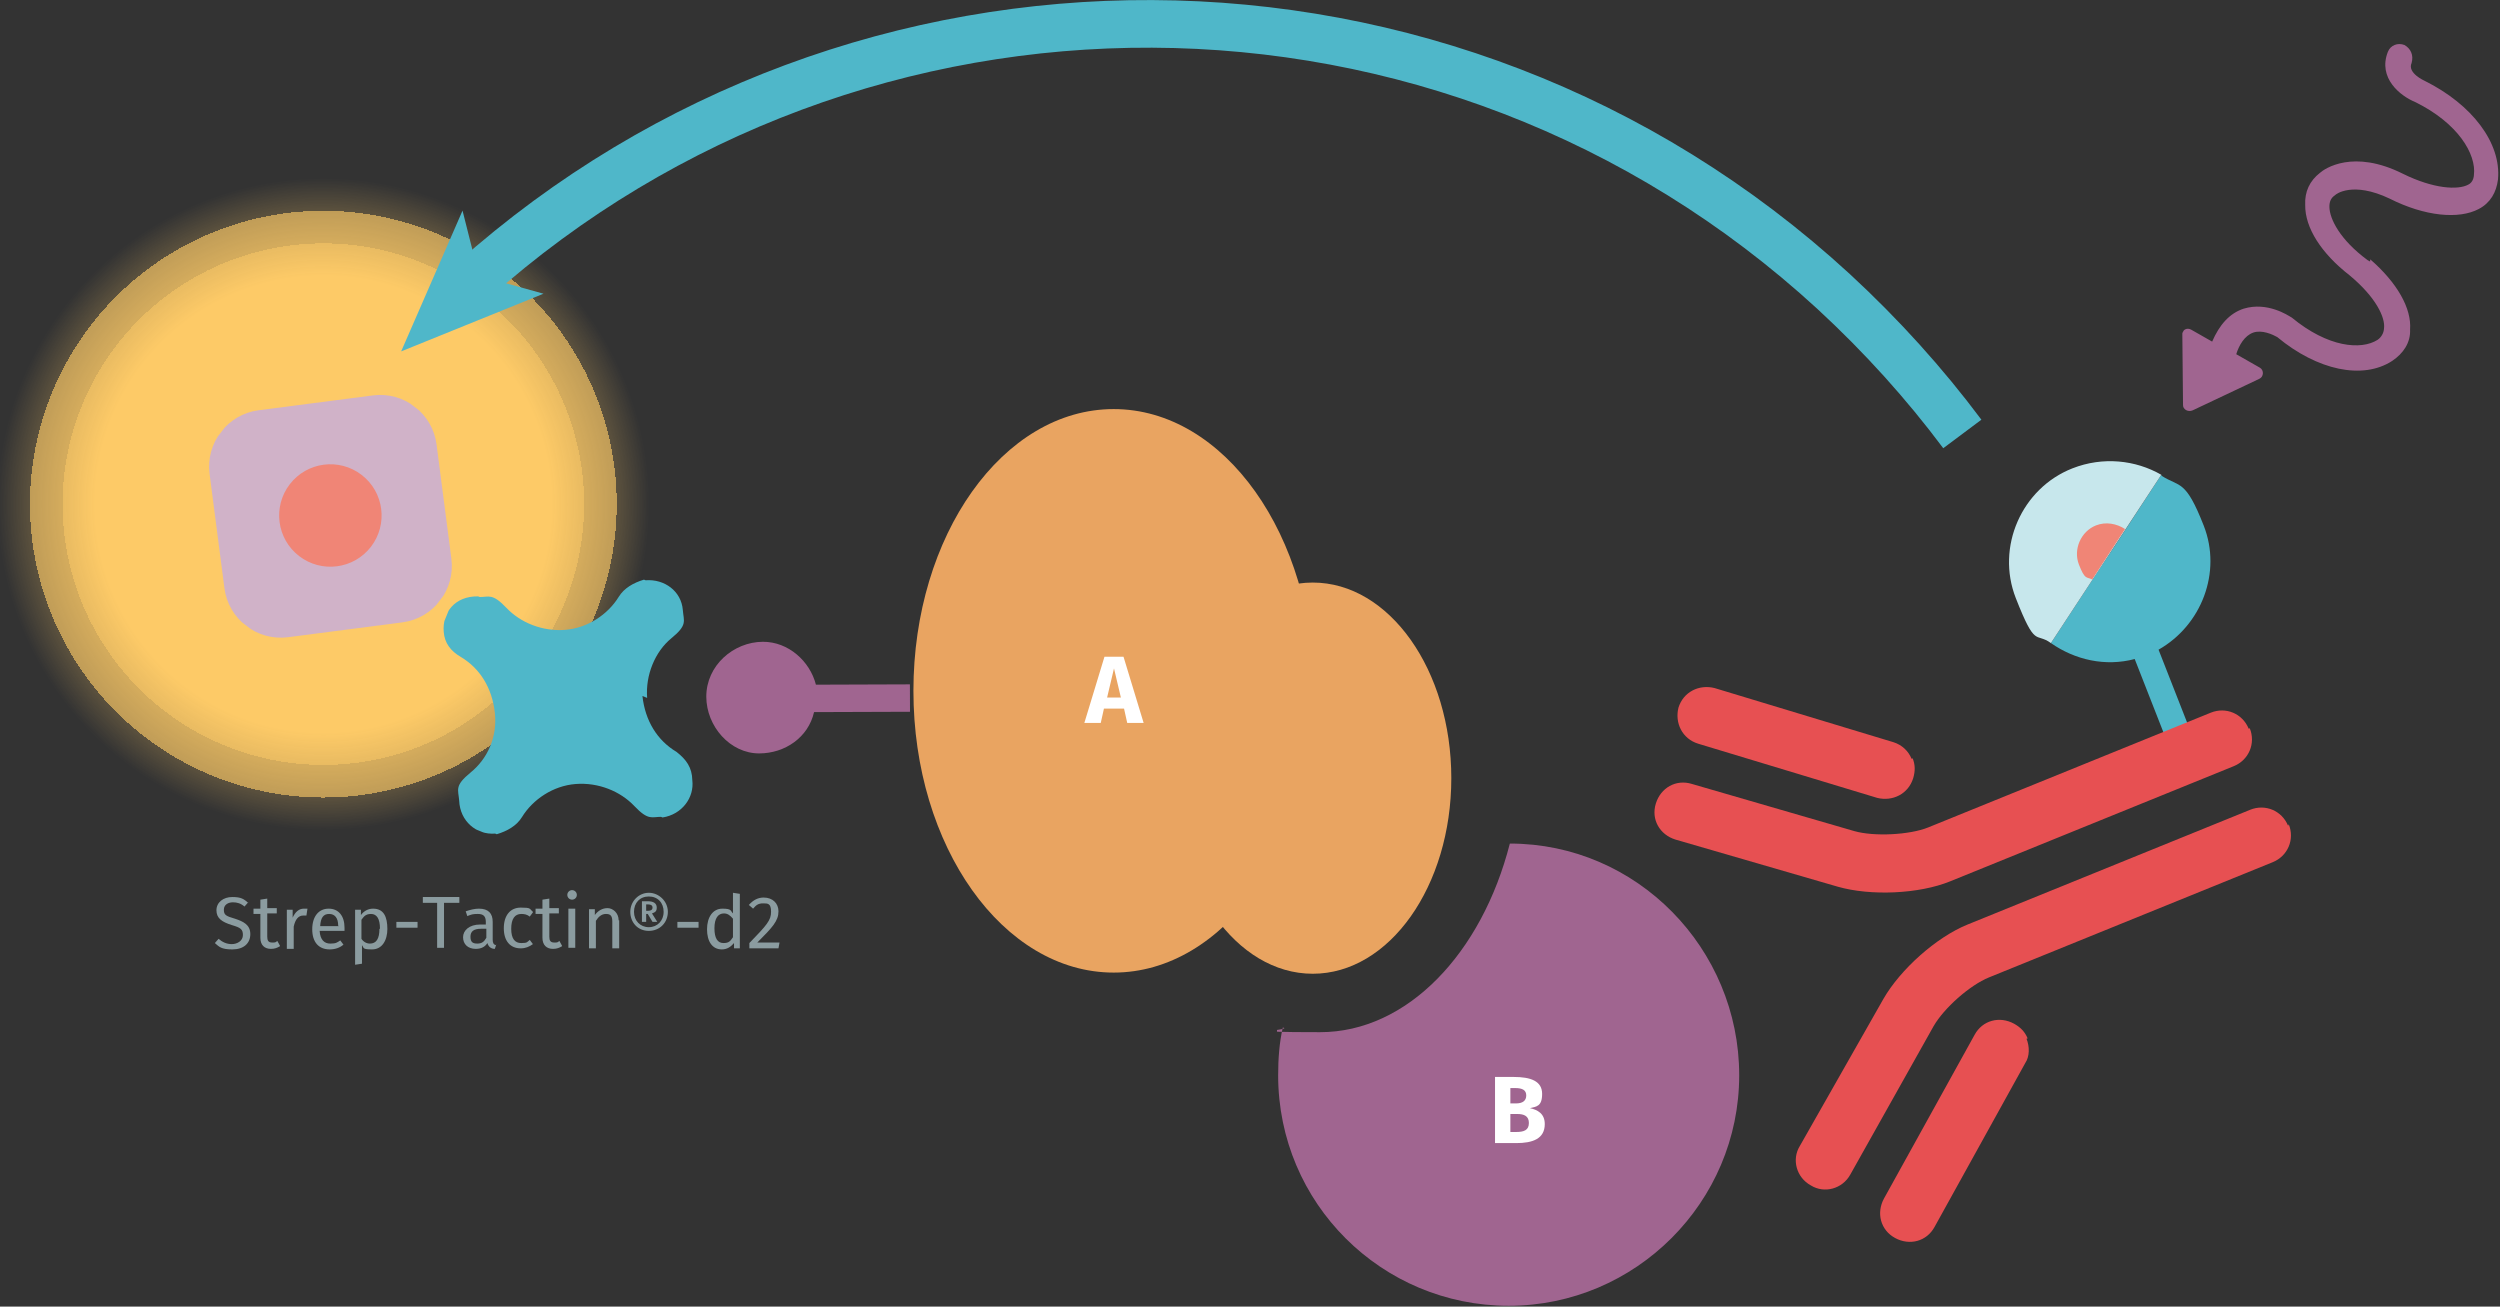
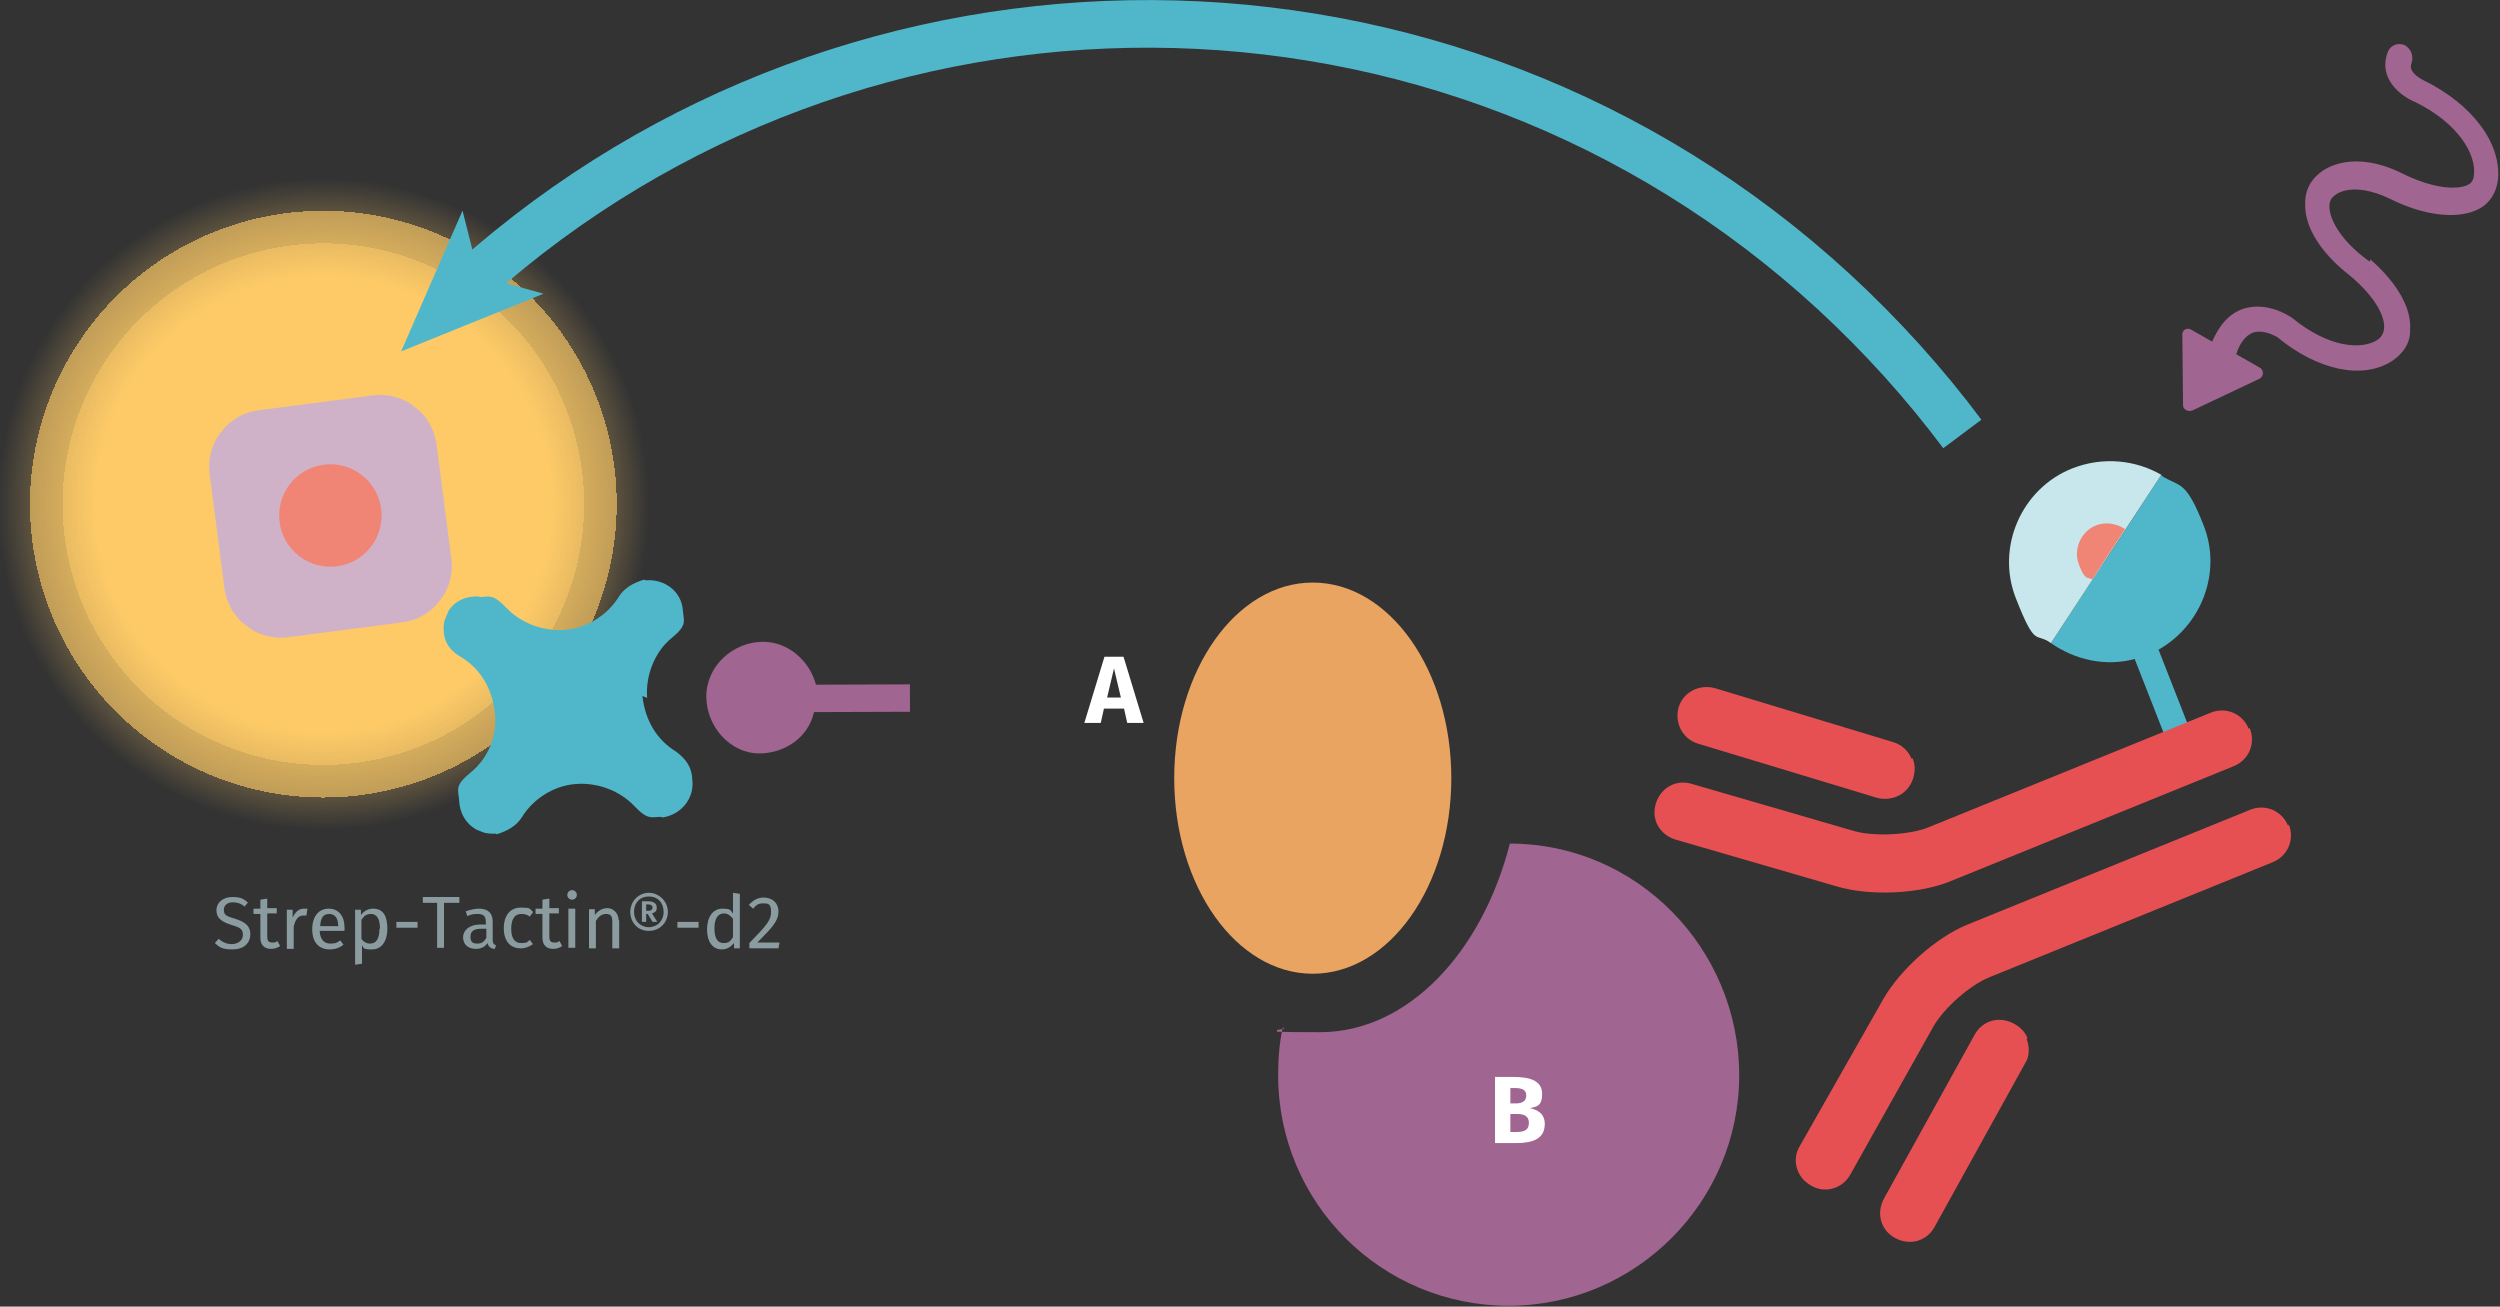
<svg xmlns="http://www.w3.org/2000/svg" xmlns:xlink="http://www.w3.org/1999/xlink" id="Calque_1" viewBox="0 0 472.4 246.9">
  <rect x="0" y="0" width="472.4" height="246.9" fill="#333333" stroke="none" />
  <defs>
    <symbol id="antibody-red" viewBox="0 0 51.3 50.3">
      <g>
        <path d="M21.2,50.3c-1.4,0-2.5-1.1-2.5-2.5V21.5c0-1.8-1-4.6-2.1-6L7.5,4.1c-.9-1.1-.7-2.7,.4-3.5,1.1-.9,2.7-.7,3.5,.4l9,11.4c1.8,2.3,3.2,6.2,3.2,9.1v26.2c0,1.4-1.1,2.5-2.5,2.5Z" fill="#e75052" />
        <path d="M12.6,22.5c-.7,0-1.5-.3-1.9-.9L.6,9.1c-.9-1.1-.7-2.6,.4-3.5,1.1-.9,2.6-.7,3.5,.4l10.1,12.5c.9,1.1,.7,2.6-.4,3.5-.5,.4-1,.6-1.6,.6Z" fill="#e75052" />
        <path d="M30.1,50.3c-1.4,0-2.5-1.1-2.5-2.5V21.5c0-2.9,1.4-6.8,3.2-9.1L39.8,1c.9-1.1,2.4-1.3,3.5-.4,1.1,.9,1.3,2.4,.4,3.5l-9,11.4c-1.1,1.4-2.1,4.3-2.1,6v26.2c0,1.4-1.1,2.5-2.5,2.5Z" fill="#e75052" />
        <path d="M38.6,22.5c-.6,0-1.1-.2-1.6-.6-1.1-.9-1.2-2.4-.4-3.5l10.1-12.5c.9-1.1,2.4-1.2,3.5-.4,1.1,.9,1.2,2.4,.4,3.5l-10.1,12.5c-.5,.6-1.2,.9-1.9,.9Z" fill="#e75052" />
      </g>
    </symbol>
    <symbol id="avidine-blue_2" viewBox="0 0 17.7 17.7">
      <path d="M12.8,6.7c-.6-1.2-.6-2.7,0-3.8s.3-1.2,0-1.8h0c-.5-1-1.7-1.3-2.7-.8h-.1c-.5,.4-.9,.9-1,1.5-.2,1.2-1,2.4-2.2,3s-2.6,.6-3.7,.1-1.2-.2-1.7,0h-.1C0,5.4-.3,6.6,.2,7.6h0c.3,.6,.8,.9,1.5,1,1.3,.2,2.4,1,3.1,2.3s.6,2.7,0,3.8-.3,1.2,0,1.8h0c.5,1.1,1.7,1.5,2.7,1h.1c.5-.4,.9-.9,1-1.5,.2-1.2,1-2.4,2.2-3s2.6-.6,3.7-.1,1.2,.2,1.7,0h.1c1-.6,1.3-1.8,.8-2.7h0c-.3-.7-.8-1-1.5-1.2-1.3-.2-2.4-1-3.1-2.3Z" fill="#4fb7c9" />
    </symbol>
    <symbol id="compound-purple" viewBox="0 0 39.7 39.7">
      <path d="M20,0C17.6,9.4,11.2,16.2,3.7,16.2s-2.2-.2-3.2-.4c-.3,1.3-.4,2.7-.4,4.1,0,11,8.9,19.8,19.8,19.8s19.8-8.9,19.8-19.8S30.9,0,20,0Z" fill="#a06590" />
    </symbol>
    <symbol id="fluorophore-acceptor-d2" viewBox="0 0 23.7 23.7">
      <g>
        <path d="M22.3,15.3l-7,7c-1.9,1.9-5,1.9-6.9,0L1.4,15.3c-1.9-1.9-1.9-5,0-6.9L8.4,1.4c1.9-1.9,5-1.9,6.9,0l7,7c1.9,1.9,1.9,5,0,6.9Z" fill="#d0b2c8" />
        <circle cx="11.8" cy="11.8" r="4.4" fill="#f08576" />
      </g>
    </symbol>
    <symbol id="fluorophore-donor-cryptate" viewBox="0 0 17.3 25.5">
      <g>
        <path d="M15.5,3.3l-5.9,4.2-2,1.4L1.4,13.3c1.4,2.1,3.6,3.6,6.2,3.9v7.3c0,.6,.5,1.1,1.1,1.1s1.1-.5,1.1-1.1v-7.3c4.2-.6,7.5-4.2,7.5-8.5s-.7-3.8-1.8-5.3Z" fill="#4fb7c9" />
        <path d="M15.5,3.3C13.9,1.3,11.4,0,8.6,0,3.9,0,0,3.9,0,8.6s.5,3.3,1.4,4.7L15.5,3.3Z" fill="#c7e7ec" />
        <path d="M10.9,6.5c-.5-.7-1.3-1.2-2.2-1.2-1.4,0-2.6,1.2-2.6,2.6s.2,1.2,.6,1.6" fill="#f08576" />
      </g>
    </symbol>
    <radialGradient id="Dégradé_sans_nom_31" cx="38.5" cy="38.5" fx="38.5" fy="38.5" r="38.5" gradientUnits="userSpaceOnUse">
      <stop offset=".7" stop-color="#fdca67" />
      <stop offset=".7" stop-color="#fdca67" stop-opacity="1" />
      <stop offset=".8" stop-color="#fdca67" stop-opacity=".9" />
      <stop offset=".8" stop-color="#fdca67" stop-opacity=".8" />
      <stop offset=".9" stop-color="#fdca67" stop-opacity=".7" />
      <stop offset=".9" stop-color="#fdca67" stop-opacity=".5" />
      <stop offset=".9" stop-color="#fdca67" stop-opacity=".2" />
      <stop offset="1" stop-color="#fdca67" stop-opacity="0" />
    </radialGradient>
    <symbol id="fluorophore-emission-orange" viewBox="0 0 77 77">
      <path d="M74.2,52.7c-7.8,19.7-30.2,29.4-49.9,21.6C4.5,66.4-5.1,44,2.7,24.3,10.6,4.5,32.9-5.1,52.7,2.7c19.7,7.8,29.4,30.2,21.6,49.9Z" fill="url(#Dégradé_sans_nom_31)" />
    </symbol>
    <symbol id="fluorophore-grey" viewBox="0 0 5.7 10.4">
      <path d="M5.7,2.9C5.7,1.4,4.5,0,2.9,0,1.4,0,0,1.2,0,2.7c0,1.3,.8,2.5,2.1,2.8v4.9s1.4,0,1.4,0V5.6c1.2-.3,2.2-1.4,2.2-2.7Z" fill="#a06590" />
    </symbol>
    <symbol id="protein-double_2" viewBox="0 0 46.2 48.5">
      <g>
-         <ellipse cx="17.2" cy="24.2" rx="17.2" ry="24.2" fill="#e9a461" />
        <ellipse cx="34.3" cy="31.7" rx="11.9" ry="16.8" fill="#e9a461" />
      </g>
    </symbol>
    <symbol id="stimulation" viewBox="0 0 20.1 42.5">
      <path d="M12.7,20.4c0,0-.2,0-.3,0-3.4-.4-5.3-1.7-5.9-2.7-.3-.5-.3-.9-.1-1.3h0c0-.1,.8-2.1,4.9-2.4,3.9-.2,7-1.6,8.2-3.5,.7-1.1,.7-2.3,.2-3.5-1.5-3.3-5.9-5.2-11.2-4.9h0s-1.9,.2-2-.9C6.3,.4,5.7,0,5,0c-.7,.1-1.2,.7-1.1,1.4,.4,2.8,3.3,3.2,4.8,3,4.8-.3,7.9,1.5,8.7,3.4,.2,.4,.2,.8,0,1.1-.6,1-2.8,2.1-6.2,2.3-5.5,.3-7,3.4-7.2,4-.5,1.2-.4,2.4,.3,3.5,1.1,2,3.8,3.4,7.3,3.9,0,0,0,0,0,0,3.4,.6,5.2,1.9,5.6,2.9,.2,.4,.2,.9,0,1.3-.9,1.7-3.9,3.1-8.5,2.3h-.1c-.3,0-2.8-.2-4.5,1.6-1,1.1-1.3,2.6-1.1,4.4H.6c-.5,0-.8,.5-.5,.9l3.5,6c.2,.4,.8,.4,1.1,0l4.2-6c.3-.4,0-1-.5-1h-2.7c-.2-.9-.2-2,.4-2.7,.6-.7,1.8-.8,2.3-.8,5.1,.9,9.5-.5,11.1-3.6,.6-1.2,.7-2.5,0-3.6-.9-1.9-3.4-3.4-6.9-4.1Z" fill="#a06590" />
    </symbol>
  </defs>
  <use width="77" height="77" transform="translate(33.6 12.6) rotate(26.6) scale(1.6)" xlink:href="#fluorophore-emission-orange" />
  <use width="23.7" height="23.7" transform="translate(57.7 61) rotate(127.6) scale(2.2 -2.2)" xlink:href="#fluorophore-acceptor-d2" />
  <use width="17.3" height="25.5" transform="translate(374 95.4) rotate(-21.4) scale(2.2)" xlink:href="#fluorophore-donor-cryptate" />
  <use width="51.3" height="50.3" transform="translate(347.5 240.6) rotate(-112.1) scale(2.2)" xlink:href="#antibody-red" />
  <use width="46.2" height="48.5" transform="translate(172.6 77.3) scale(2.2)" xlink:href="#protein-double_2" />
  <use width="5.7" height="10.4" transform="translate(133.5 142.4) rotate(-90.2) scale(3.7)" xlink:href="#fluorophore-grey" />
  <use width="39.7" height="39.7" transform="translate(241.3 159.4) scale(2.2)" xlink:href="#compound-purple" />
  <use width="20.1" height="42.5" transform="translate(446.1 3.8) rotate(29.7) scale(1.9)" xlink:href="#stimulation" />
  <g>
    <path d="M89.4,53C162-11.8,273.3-12.2,346.5,55.1c9.1,8.4,17.2,17.4,24.3,26.9" fill="none" stroke="#4fb7c9" stroke-miterlimit="10" stroke-width="9" />
    <polygon points="75.8 66.4 102.7 55.5 90.5 52.1 87.4 39.8 75.8 66.4" fill="#4fb7c9" />
  </g>
  <path d="M212.3,133.9h-3.7l-.6,2.7h-3.1l3.8-12.5h3.6l3.8,12.5h-3.1l-.6-2.7Zm-.5-2.1l-1.3-5.5-1.3,5.5h2.6Z" fill="#fff" />
  <path d="M291.9,212.4c0,2.8-2.3,3.6-5.4,3.6h-4v-12.5h3.5c3.3,0,5.4,.8,5.4,3.2s-1.1,2.4-2.3,2.7c1.4,.3,2.8,1,2.8,3Zm-6.5-6.8v2.9h1.1c1.2,0,1.9-.5,1.9-1.5s-.7-1.4-2.1-1.4h-.9Zm3.5,6.6c0-1.3-.9-1.7-2.2-1.7h-1.3v3.4h1.1c1.4,0,2.4-.3,2.4-1.7Z" fill="#fff" />
  <g>
    <path d="M46.9,170.5l-.7,.8c-.7-.6-1.4-.8-2.2-.8s-1.7,.4-1.7,1.4,.4,1.2,2.1,1.7c1.5,.5,2.9,1.1,2.9,2.9s-1.3,2.9-3.4,2.9-2.5-.5-3.3-1.2l.7-.8c.7,.6,1.5,1,2.5,1s2.1-.6,2.1-1.7-.4-1.4-2.1-1.9c-1.9-.6-2.9-1.3-2.9-2.8s1.3-2.5,3-2.5,2.2,.4,3,1.1Z" fill="#8b9ca0" />
    <path d="M52.9,178.8c-.5,.3-1,.5-1.7,.5-1.2,0-2-.7-2-2.1v-4.5h-1.3v-1h1.3v-1.7l1.3-.2v1.8h1.8v1h-1.8v4.4c0,.7,.2,1.1,.9,1.1s.6,0,1-.3l.5,.9Z" fill="#8b9ca0" />
    <path d="M58.1,171.7l-.2,1.3c-.2,0-.4,0-.6,0-.9,0-1.5,.7-1.8,2.1v4.2h-1.3v-7.4h1.1v1.5c.5-1.1,1.2-1.7,2.1-1.7s.5,0,.7,0Z" fill="#8b9ca0" />
    <path d="M65.1,175.9h-4.7c.1,1.7,.9,2.4,2,2.4s1.3-.2,1.9-.6l.6,.8c-.7,.6-1.6,.9-2.6,.9-2.1,0-3.3-1.4-3.3-3.8s1.2-3.9,3.1-3.9,3,1.4,3,3.6,0,.5,0,.7Zm-1.2-1c0-1.4-.6-2.2-1.7-2.2s-1.6,.7-1.7,2.3h3.5Z" fill="#8b9ca0" />
    <path d="M73.2,175.5c0,2.2-1,3.9-2.9,3.9s-1.5-.3-1.9-.8v3.5l-1.3,.2v-10.4h1.1v1c.6-.8,1.4-1.2,2.3-1.2,2,0,2.7,1.5,2.7,3.9Zm-1.4,0c0-1.9-.6-2.8-1.7-2.8s-1.4,.6-1.8,1.1v3.6c.4,.6,1,.9,1.6,.9,1.2,0,1.8-.9,1.8-2.8Z" fill="#8b9ca0" />
    <path d="M74.9,174.2h4v1.1h-4v-1.1Z" fill="#8b9ca0" />
    <path d="M86.6,170.6h-2.7v8.5h-1.3v-8.5h-2.7v-1.1h6.9v1.1Z" fill="#8b9ca0" />
    <path d="M93.8,178.4l-.3,.9c-.7,0-1.2-.4-1.4-1.1-.5,.8-1.3,1.1-2.2,1.1-1.5,0-2.4-.9-2.4-2.2s1.2-2.4,3.2-2.4h1.1v-.5c0-1.1-.5-1.5-1.5-1.5s-1.2,.1-2,.4l-.3-.9c.9-.3,1.7-.5,2.5-.5,1.8,0,2.6,.9,2.6,2.5v3.4c0,.6,.2,.9,.6,1Zm-1.9-1.2v-1.7h-1c-1.4,0-2,.5-2,1.5s.4,1.3,1.3,1.3,1.3-.4,1.7-1.1Z" fill="#8b9ca0" />
    <path d="M100.7,172.4l-.6,.8c-.5-.4-1-.5-1.6-.5-1.2,0-1.9,.9-1.9,2.8s.7,2.7,1.9,2.7,1.1-.2,1.6-.6l.6,.8c-.7,.5-1.4,.8-2.3,.8-2,0-3.2-1.4-3.2-3.8s1.2-3.9,3.2-3.9,1.6,.2,2.3,.8Z" fill="#8b9ca0" />
    <path d="M106.2,178.8c-.5,.3-1,.5-1.7,.5-1.2,0-2-.7-2-2.1v-4.5h-1.3v-1h1.3v-1.7l1.3-.2v1.8h1.8v1h-1.8v4.4c0,.7,.2,1.1,.9,1.1s.6,0,1-.3l.5,.9Z" fill="#8b9ca0" />
    <path d="M109,169.1c0,.5-.4,.9-.9,.9s-.9-.4-.9-.9,.4-.9,.9-.9,.9,.4,.9,.9Zm-.3,10h-1.3v-7.4h1.3v7.4Z" fill="#8b9ca0" />
    <path d="M117,173.9v5.3h-1.3v-5.1c0-1.1-.4-1.4-1.2-1.4s-1.4,.5-1.9,1.3v5.2h-1.3v-7.4h1.1v1.1c.6-.8,1.4-1.3,2.4-1.3s2.1,.9,2.1,2.3Z" fill="#8b9ca0" />
    <path d="M126.2,172.3c0,2-1.5,3.6-3.6,3.6s-3.5-1.6-3.5-3.6,1.6-3.6,3.5-3.6,3.6,1.6,3.6,3.6Zm-.8,0c0-1.7-1.1-2.9-2.8-2.9s-2.8,1.2-2.8,2.9,1.2,2.9,2.8,2.9,2.8-1.2,2.8-2.9Zm-2.2,.3l1,1.6h-.9l-.9-1.5h-.3v1.5h-.8v-3.9h1.1c1.1,0,1.7,.4,1.7,1.2s-.4,.9-.9,1.1Zm-1.1-.5h.4c.5,0,.8-.2,.8-.6s-.3-.6-.8-.6h-.4v1.1Z" fill="#8b9ca0" />
    <path d="M128,174.2h4v1.1h-4v-1.1Z" fill="#8b9ca0" />
    <path d="M139.8,168.8v10.4h-1.1v-1c-.6,.7-1.3,1.2-2.3,1.2-1.8,0-2.8-1.5-2.8-3.8s1.1-3.9,2.9-3.9,1.5,.4,2,.9v-3.9l1.3,.2Zm-1.3,8.4v-3.6c-.5-.6-1-1-1.7-1-1.1,0-1.8,.9-1.8,2.8s.6,2.8,1.7,2.8,1.3-.4,1.8-1.1Z" fill="#8b9ca0" />
    <path d="M147.1,172.2c0,1.8-1.1,3-4,5.9h4.2l-.2,1.1h-5.5v-1c3.3-3.4,4.1-4.3,4.1-5.9s-.6-1.6-1.5-1.6-1.3,.3-1.9,1l-.8-.7c.8-.9,1.7-1.4,2.8-1.4,1.7,0,2.8,1.1,2.8,2.6Z" fill="#8b9ca0" />
  </g>
  <use width="17.7" height="17.7" transform="translate(92.4 96.6) rotate(22.1) scale(3.2)" xlink:href="#avidine-blue_2" />
</svg>